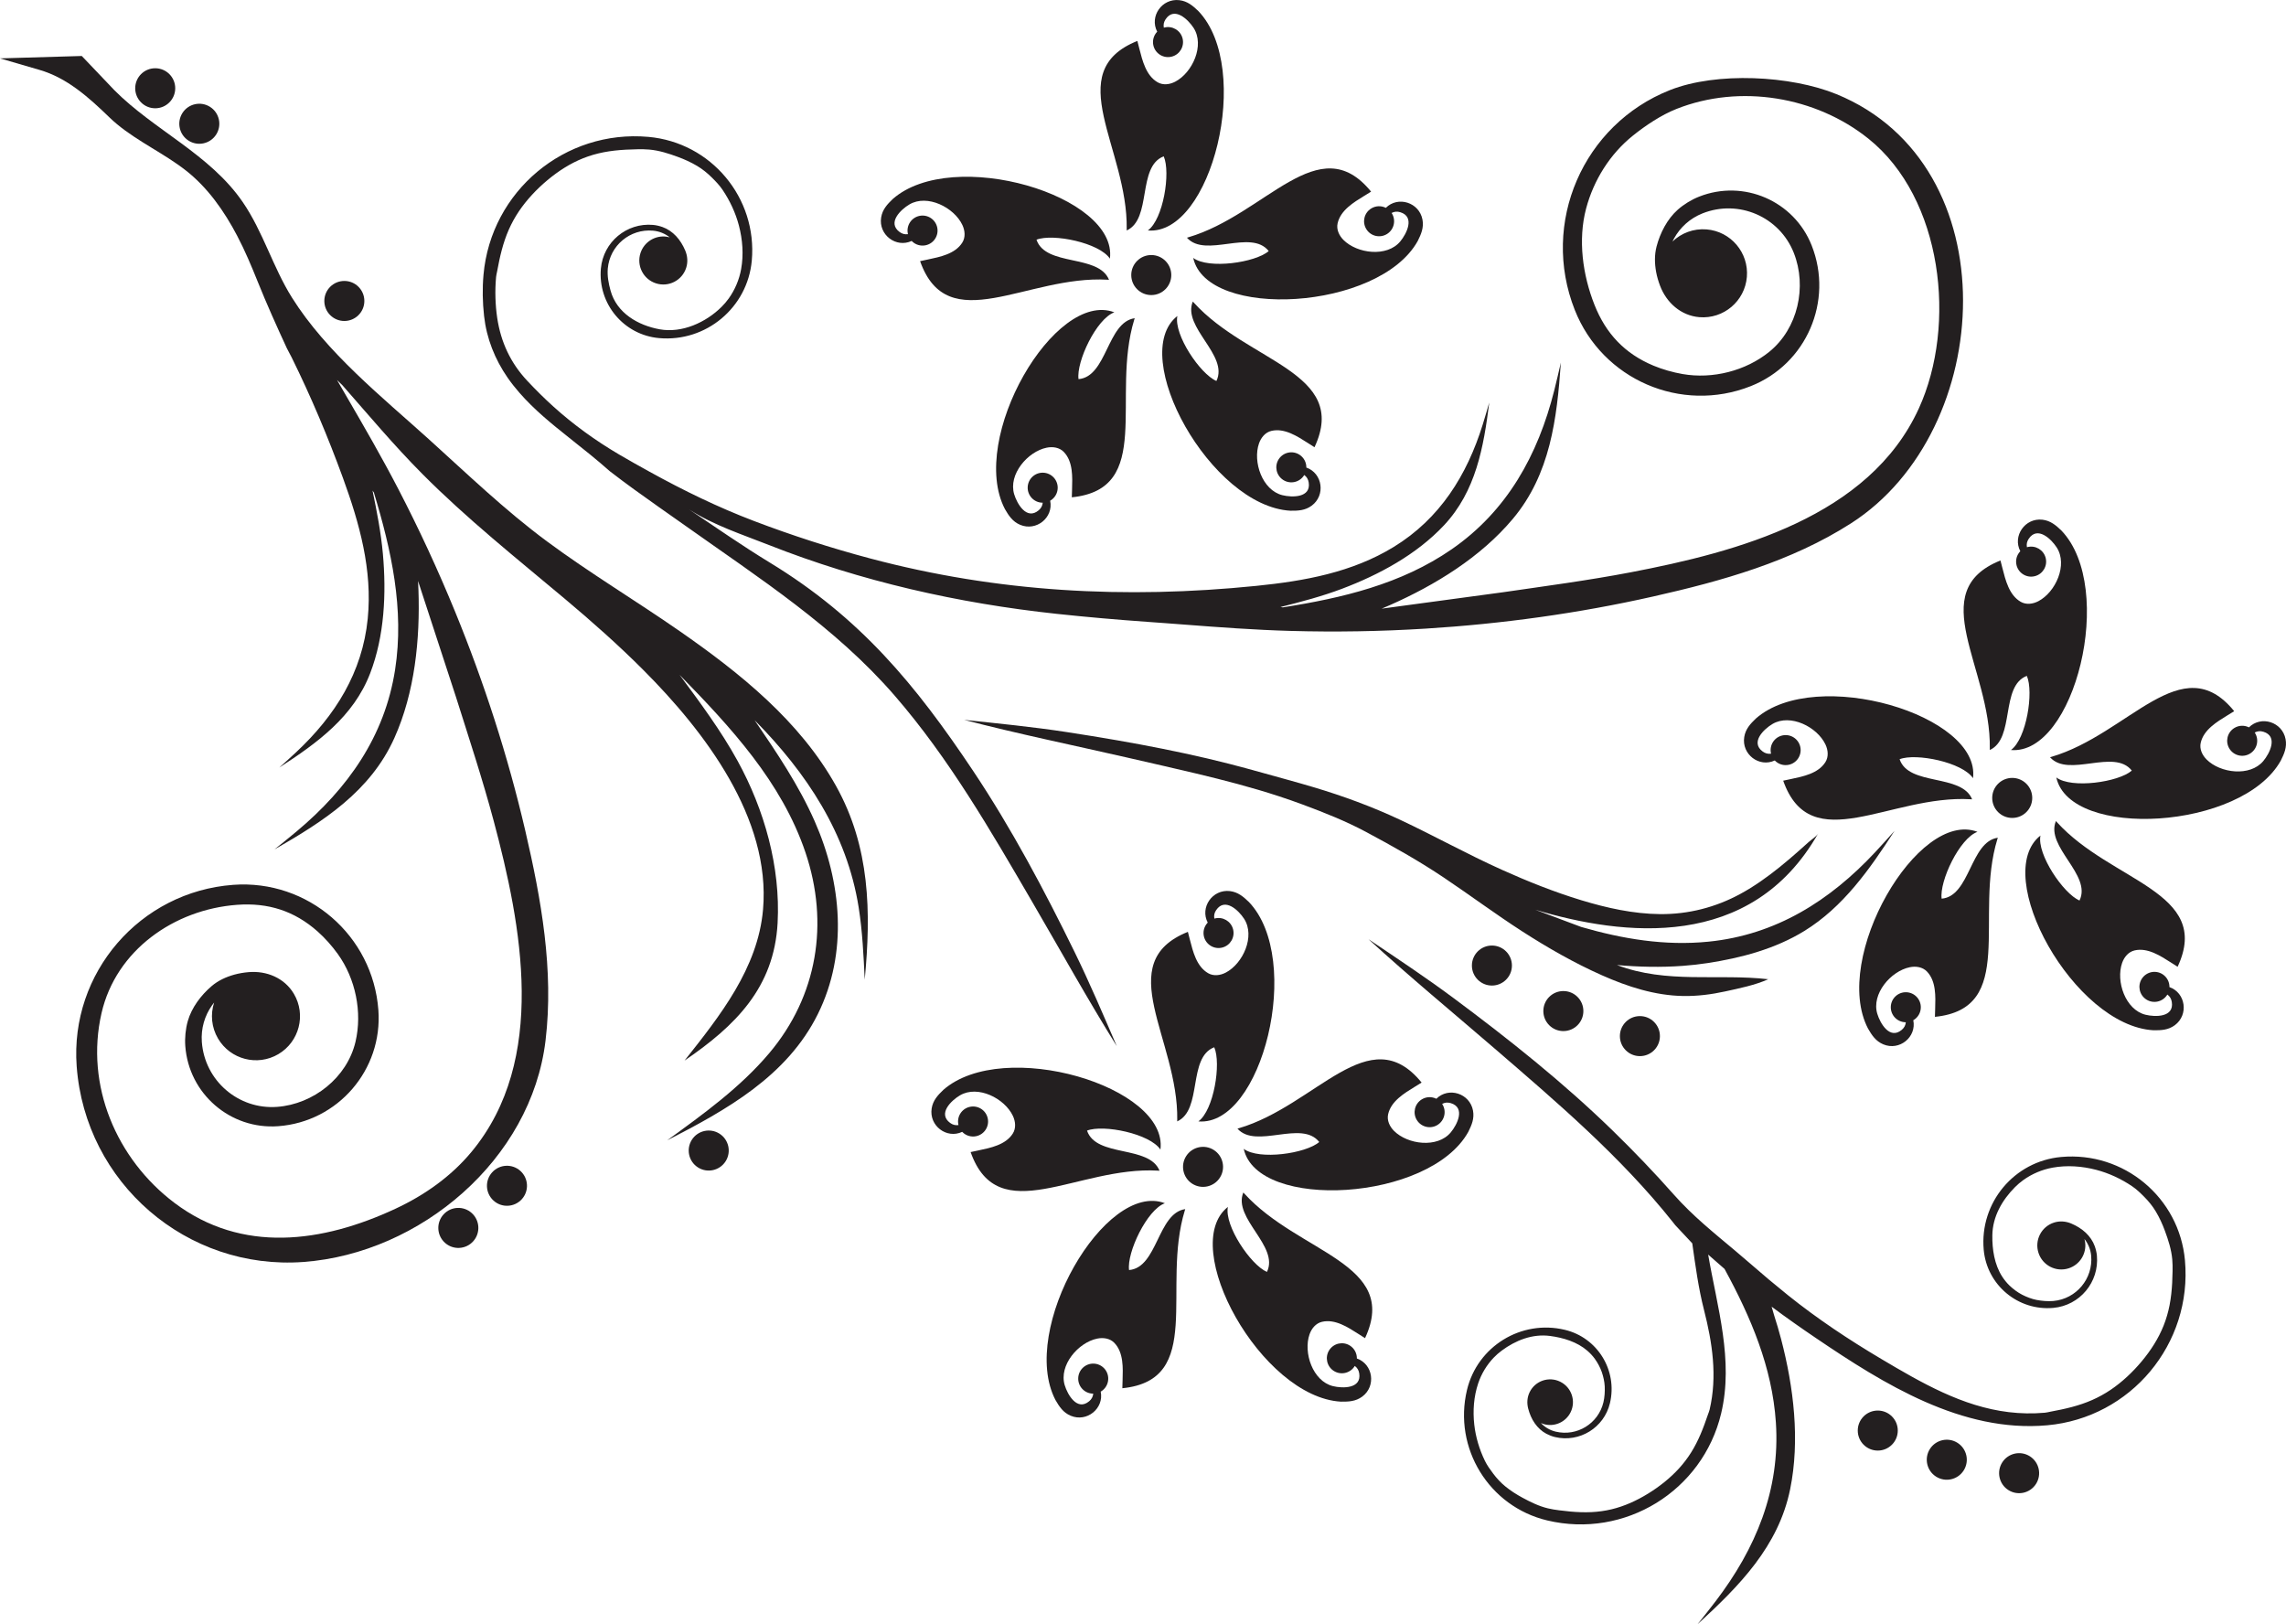
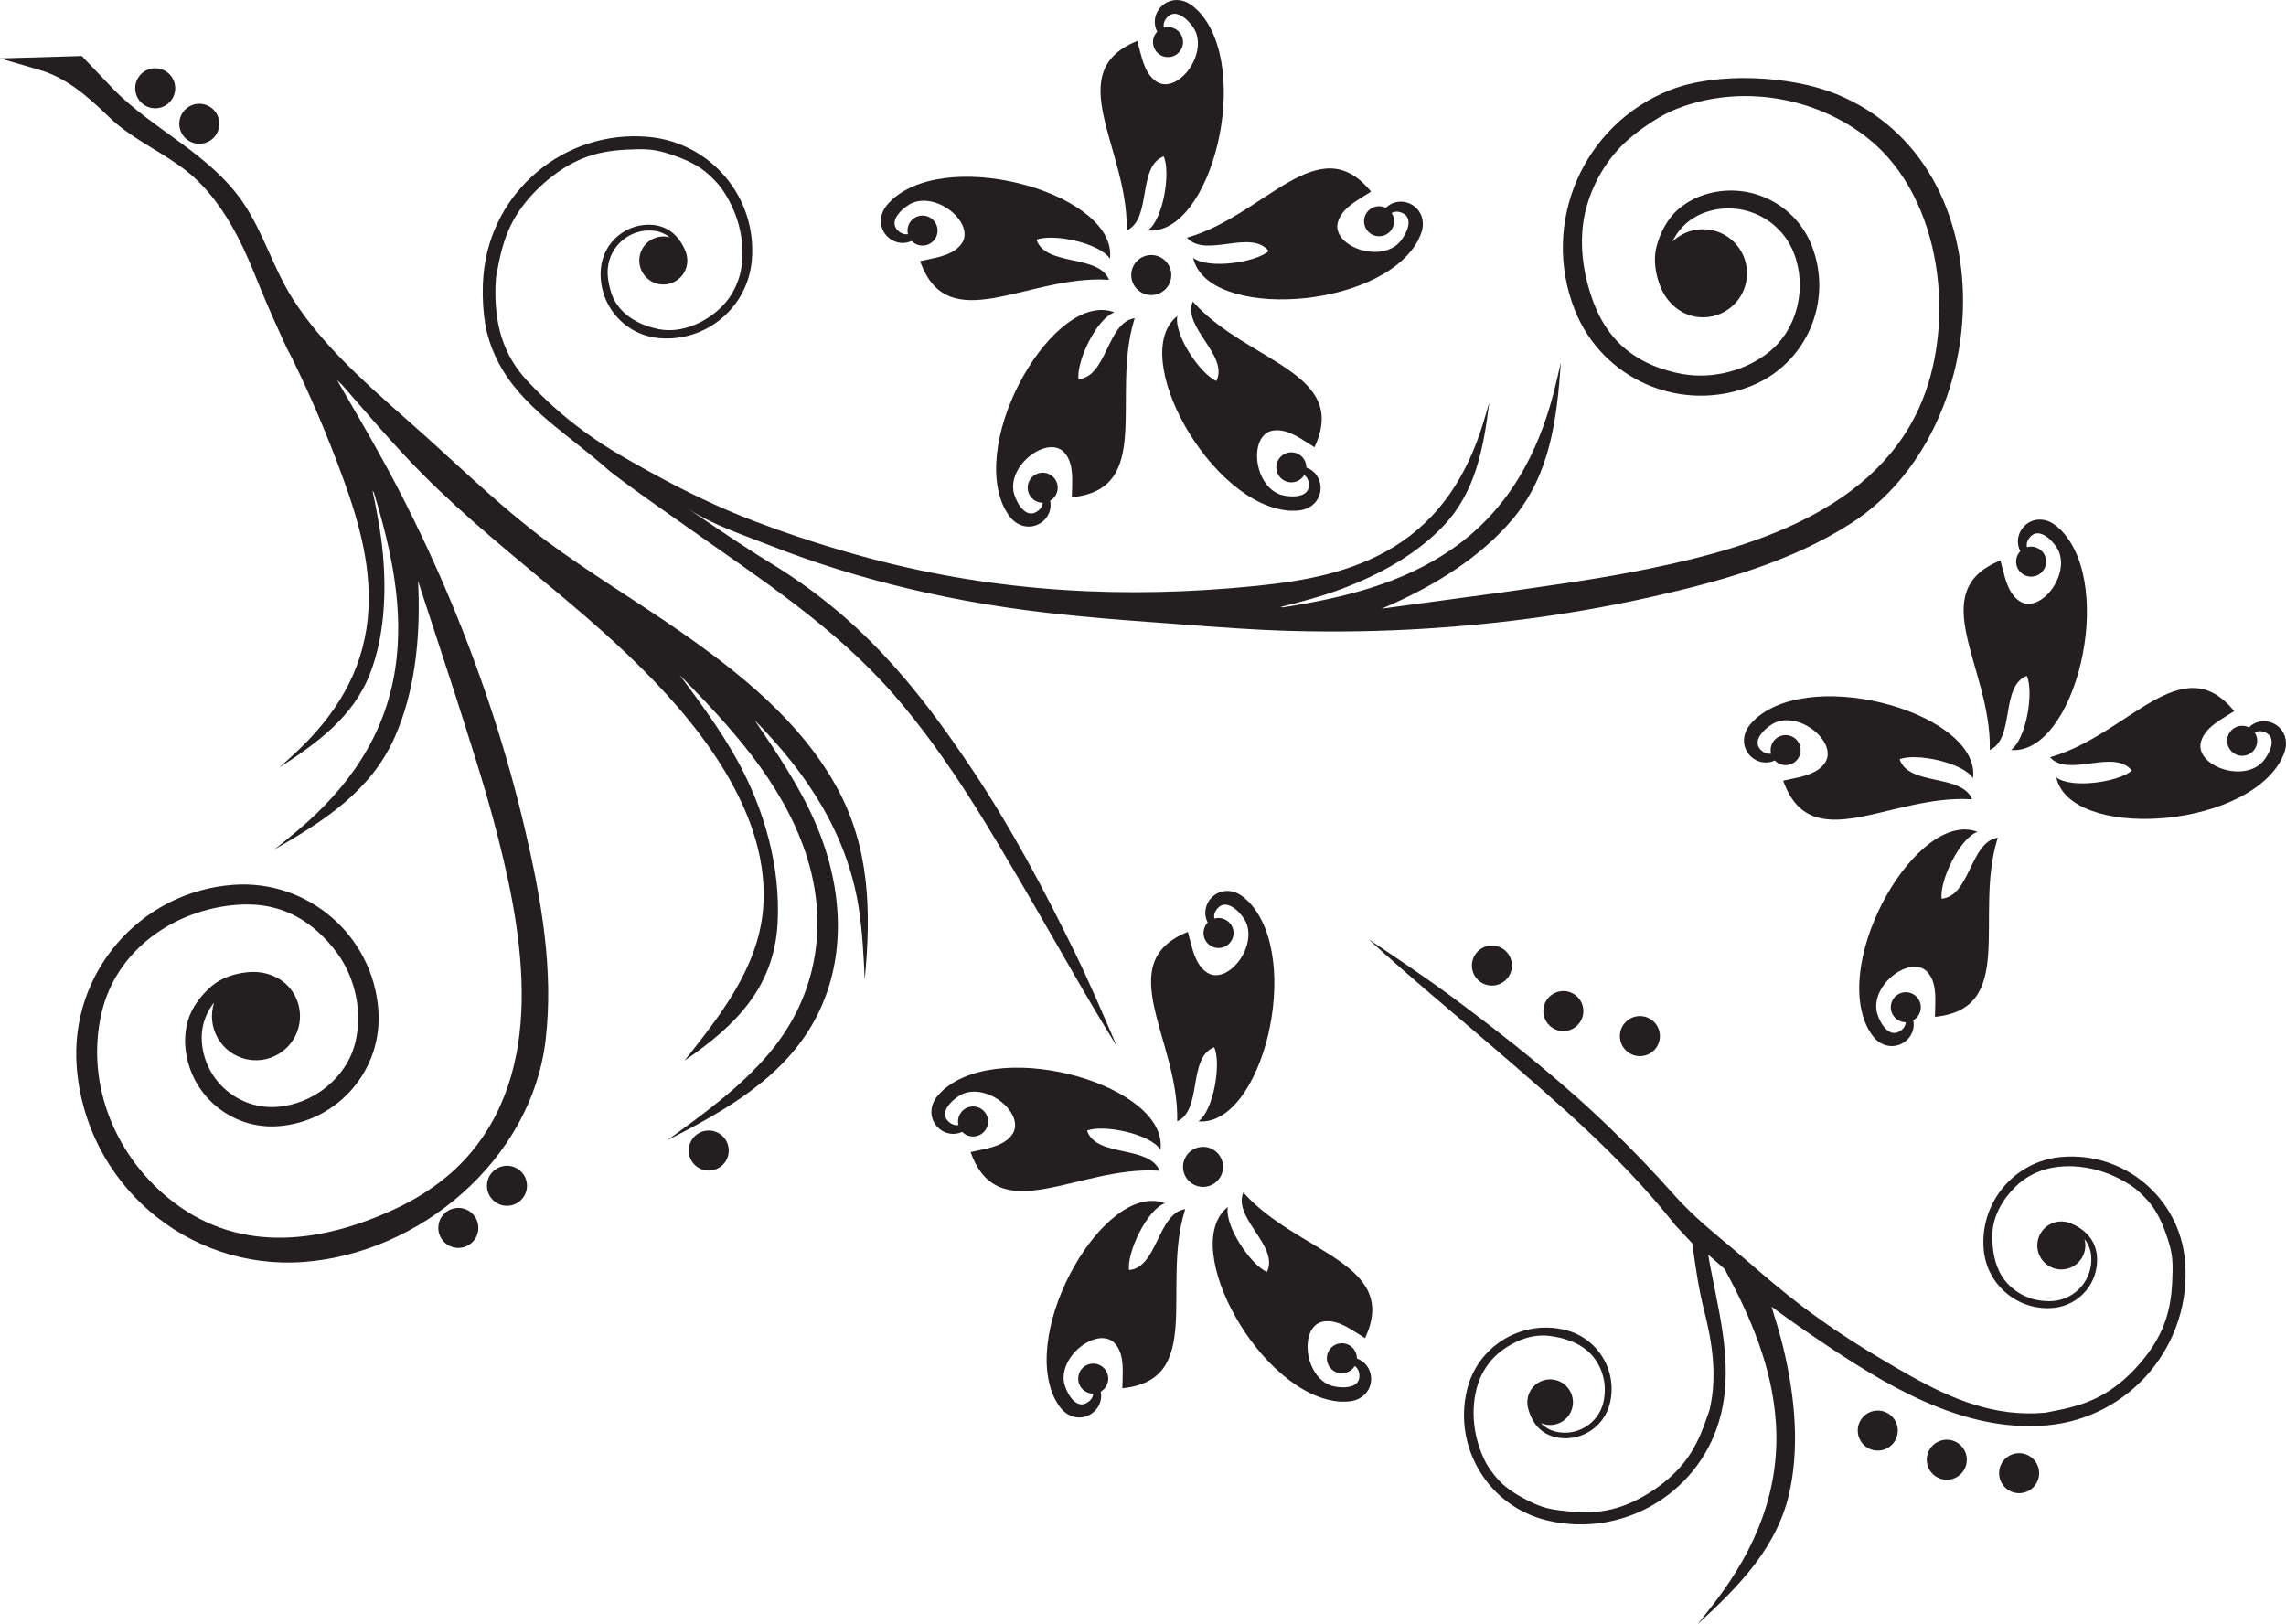
<svg xmlns="http://www.w3.org/2000/svg" version="1.1" id="Vrstva_1" x="0px" y="0px" width="971.327px" height="690.101px" viewBox="-145.654 192.691 971.327 690.101" enable-background="new -145.654 192.691 971.327 690.101" xml:space="preserve">
  <g>
    <path fill-rule="evenodd" clip-rule="evenodd" fill="#231F20" stroke="#231F20" stroke-width="0.01" d="M779.739,493.02" />
    <path fill-rule="evenodd" clip-rule="evenodd" fill="#231F20" stroke="#231F20" stroke-width="0.01" stroke-miterlimit="10" d="   M160.057,674.382c-3.961-2.522-9.221-1.36-11.745,2.602c-2.524,3.961-1.357,9.218,2.604,11.743   c3.958,2.521,9.218,1.358,11.742-2.603S164.016,676.906,160.057,674.382z" />
    <g>
      <g>
        <path fill-rule="evenodd" clip-rule="evenodd" fill="#231F20" stroke="#231F20" stroke-width="0.01" d="M383.05,699.811     c23.026,25.433,66.208,29.556,51.303,61.456c0,0-2.81-1.787-2.81-1.791c-4.455-2.838-9.902-6.443-15.468-5.156     c-2.64,0.609-4.442,2.853-5.308,5.323c-2.719,7.778,1.361,19.868,9.928,21.999c4.129,1.025,12.248,1.15,11.189-5.418     c-0.217-1.338-0.807-2.352-1.891-3.162l-0.105,0.176c-1.893,2.969-5.836,3.843-8.807,1.951c-2.973-1.894-3.846-5.838-1.951-8.807     c1.893-2.971,5.834-3.846,8.807-1.952c1.886,1.2,2.928,3.231,2.949,5.31l-0.012,0.162c6.912,2.408,8.281,11.791,2.273,16.21     c-2.783,2.045-5.77,2.175-9.051,2.134c-33.799-1.912-69.277-66.01-48.02-82.738c-1.564,7.949,9.715,24.671,16.598,27.611     c5.322-10.967-14.597-22.769-10.027-33.758L383.05,699.811z" />
        <path fill-rule="evenodd" clip-rule="evenodd" fill="#231F20" stroke="#231F20" stroke-width="0.01" d="M346.43,690.091     c-34.249-2.006-67.944,25.314-79.664-7.891c0,0,3.258-0.692,3.261-0.691c5.167-1.096,11.581-2.344,14.649-7.158     c1.458-2.287,1.167-5.147,0.057-7.516c-3.512-7.457-14.895-13.219-22.496-8.738c-3.667,2.158-9.547,7.763-4.19,11.707     c1.091,0.801,2.221,1.113,3.566,0.93l-0.048-0.202c-0.732-3.444,1.466-6.829,4.913-7.562c3.448-0.731,6.834,1.469,7.563,4.916     c0.734,3.445-1.467,6.832-4.913,7.563c-2.19,0.465-4.352-0.252-5.825-1.72l-0.106-0.124c-6.617,3.124-14.169-2.606-12.979-9.97     c0.549-3.412,2.594-5.595,4.961-7.866c25.454-22.317,95.679-1.456,92.237,25.375c-4.457-6.768-24.215-10.793-31.19-8.064     c3.891,11.553,26.368,6.012,30.814,17.054L346.43,690.091z" />
        <path fill-rule="evenodd" clip-rule="evenodd" fill="#231F20" stroke="#231F20" stroke-width="0.01" d="M354.556,668.558     c0.561-34.301-28.153-66.813,4.526-79.923l0.826,3.227c1.314,5.113,2.831,11.469,7.771,14.331     c2.344,1.358,5.193,0.955,7.511-0.258c7.306-3.82,12.581-15.436,7.782-22.846c-2.309-3.574-8.156-9.211-11.875-3.691     c-0.754,1.123-1.018,2.271-0.777,3.598l0.201-0.052c3.408-0.875,6.886,1.181,7.763,4.592c0.874,3.411-1.181,6.888-4.593,7.765     c-3.409,0.877-6.887-1.182-7.768-4.595c-0.553-2.161,0.071-4.356,1.48-5.89l0.112-0.109c-3.396-6.486,2.018-14.268,9.416-13.394     c3.43,0.41,5.7,2.356,8.069,4.628c23.375,24.487,5.49,95.527-21.463,93.225c6.572-4.74,9.764-24.648,6.742-31.5     c-11.378,4.369-4.896,26.595-15.74,31.5L354.556,668.558z" />
        <path fill-rule="evenodd" clip-rule="evenodd" fill="#231F20" stroke="#231F20" stroke-width="0.01" d="M357.772,707.019     c-10.064,32.799,8.498,72.004-26.538,75.527c0,0,0.103-3.328,0.098-3.33c0.161-5.281,0.467-11.808-3.482-15.932     c-1.876-1.953-4.726-2.352-7.292-1.831c-8.073,1.646-16.367,11.34-13.816,19.788c1.229,4.072,5.279,11.111,10.381,6.84     c1.041-0.869,1.607-1.895,1.75-3.24l-0.206-0.004c-3.522-0.105-6.288-3.044-6.184-6.566c0.106-3.521,3.045-6.291,6.565-6.186     c3.522,0.107,6.291,3.045,6.186,6.568c-0.066,2.234-1.276,4.166-3.051,5.253l-0.144,0.069     c1.466,7.174-5.893,13.152-12.764,10.252c-3.181-1.342-4.82-3.844-6.464-6.685c-15.655-30.015,21.247-93.295,46.498-83.599     c-7.63,2.729-16.221,20.973-15.223,28.388c12.146-1.038,12.087-24.192,23.868-25.891L357.772,707.019z" />
-         <path fill-rule="evenodd" clip-rule="evenodd" fill="#231F20" stroke="#231F20" stroke-width="0.01" d="M380.725,672.074     c32.924-9.648,55.445-46.719,77.669-19.406c0,0-2.838,1.749-2.841,1.751c-4.494,2.771-10.109,6.106-11.379,11.673     c-0.604,2.643,0.635,5.244,2.48,7.096c5.816,5.84,18.479,7.43,24.125,0.65c2.726-3.269,6.373-10.523-0.002-12.434     c-1.295-0.387-2.465-0.301-3.669,0.326l0.113,0.172c1.85,2.997,0.92,6.926-2.081,8.775c-2.997,1.852-6.927,0.918-8.774-2.079     c-1.853-2.999-0.921-6.927,2.078-8.776c1.901-1.174,4.183-1.23,6.063-0.343l0.141,0.081c5.18-5.174,14.221-2.316,15.58,5.015     c0.63,3.395-0.555,6.14-2.021,9.077c-16.445,29.588-89.593,33.6-95.392,7.18c6.477,4.871,26.432,2.004,32.08-2.912     c-7.553-9.57-26.852,3.221-34.754-5.68L380.725,672.074z" />
      </g>
      <path fill-rule="evenodd" clip-rule="evenodd" fill="#231F20" stroke="#231F20" stroke-width="0.01" d="M370.09,681.314    c-3.959-2.523-9.215-1.357-11.738,2.602c-2.525,3.961-1.359,9.219,2.599,11.742c3.962,2.523,9.218,1.357,11.741-2.603    C375.217,689.095,374.051,683.839,370.09,681.314z" />
    </g>
    <circle fill-rule="evenodd" clip-rule="evenodd" fill="#231F20" stroke="#231F20" stroke-width="0.01" stroke-miterlimit="10" cx="488.263" cy="602.947" r="8.502" />
    <path fill-rule="evenodd" clip-rule="evenodd" fill="#231F20" stroke="#231F20" stroke-width="0.01" stroke-miterlimit="10" d="   M716.844,811.464c-3.961-2.525-9.219-1.359-11.742,2.602c-2.523,3.962-1.359,9.219,2.602,11.744   c3.962,2.521,9.219,1.358,11.742-2.602C721.969,819.246,720.805,813.99,716.844,811.464z" />
    <g>
      <g>
        <path fill-rule="evenodd" clip-rule="evenodd" fill="#231F20" stroke="#231F20" stroke-width="0.01" d="M361.584,321.26     c23.023,25.434,66.204,29.557,51.3,61.458c0,0-2.812-1.789-2.812-1.792c-4.455-2.838-9.904-6.441-15.465-5.158     c-2.643,0.609-4.443,2.854-5.307,5.324c-2.722,7.779,1.361,19.868,9.924,22c4.129,1.028,12.248,1.15,11.192-5.418     c-0.215-1.336-0.805-2.351-1.89-3.163l-0.109,0.177c-1.893,2.969-5.834,3.843-8.806,1.951c-2.97-1.893-3.845-5.836-1.95-8.808     c1.893-2.97,5.836-3.845,8.807-1.952c1.885,1.2,2.927,3.231,2.949,5.311l-0.012,0.16c6.91,2.411,8.28,11.792,2.273,16.21     c-2.783,2.047-5.77,2.175-9.051,2.135c-33.797-1.913-69.277-66.009-48.019-82.738c-1.563,7.951,9.713,24.67,16.596,27.609     c5.323-10.967-14.597-22.767-10.024-33.758L361.584,321.26z" />
        <path fill-rule="evenodd" clip-rule="evenodd" fill="#231F20" stroke="#231F20" stroke-width="0.01" d="M324.963,311.542     c-34.25-2.004-67.945,25.313-79.667-7.889c0,0,3.261-0.692,3.261-0.695c5.169-1.095,11.581-2.342,14.649-7.155     c1.457-2.288,1.169-5.149,0.057-7.517c-3.512-7.458-14.895-13.219-22.496-8.738c-3.668,2.159-9.545,7.762-4.189,11.707     c1.09,0.804,2.219,1.113,3.564,0.93l-0.046-0.2c-0.733-3.444,1.466-6.832,4.913-7.563c3.447-0.732,6.833,1.47,7.563,4.917     c0.732,3.445-1.469,6.83-4.912,7.561c-2.191,0.465-4.356-0.251-5.829-1.718l-0.103-0.125c-6.619,3.124-14.17-2.608-12.98-9.968     c0.548-3.412,2.592-5.596,4.959-7.866c25.454-22.32,95.68-1.457,92.239,25.374c-4.458-6.769-24.216-10.795-31.191-8.065     c3.889,11.553,26.367,6.011,30.814,17.053L324.963,311.542z" />
        <path fill-rule="evenodd" clip-rule="evenodd" fill="#231F20" stroke="#231F20" stroke-width="0.01" d="M333.086,290.01     c0.563-34.303-28.152-66.815,4.527-79.927l0.829,3.23c1.313,5.112,2.829,11.467,7.768,14.331c2.346,1.357,5.196,0.953,7.514-0.26     c7.304-3.819,12.581-15.436,7.783-22.845c-2.311-3.573-8.16-9.213-11.877-3.69c-0.754,1.123-1.016,2.269-0.776,3.599l0.2-0.053     c3.412-0.875,6.884,1.18,7.763,4.59c0.873,3.414-1.179,6.889-4.592,7.763c-3.411,0.878-6.889-1.179-7.767-4.593     c-0.554-2.162,0.068-4.356,1.479-5.889l0.112-0.109c-3.398-6.486,2.016-14.268,9.415-13.393c3.429,0.411,5.702,2.355,8.069,4.625     c23.373,24.489,5.488,95.531-21.463,93.224c6.572-4.736,9.764-24.646,6.742-31.498c-11.379,4.372-4.896,26.597-15.74,31.503     L333.086,290.01z" />
        <path fill-rule="evenodd" clip-rule="evenodd" fill="#231F20" stroke="#231F20" stroke-width="0.01" d="M336.303,328.47     c-10.065,32.8,8.496,72.002-26.538,75.525c0,0,0.102-3.328,0.1-3.329c0.158-5.28,0.465-11.808-3.485-15.929     c-1.875-1.956-4.726-2.354-7.291-1.833c-8.075,1.644-16.37,11.339-13.816,19.786c1.23,4.075,5.279,11.112,10.381,6.843     c1.039-0.871,1.607-1.898,1.75-3.244l-0.206-0.002c-3.522-0.105-6.29-3.046-6.184-6.565c0.106-3.523,3.044-6.292,6.564-6.185     c3.524,0.106,6.293,3.044,6.188,6.567c-0.068,2.234-1.28,4.167-3.053,5.252l-0.144,0.07c1.466,7.171-5.894,13.152-12.762,10.249     c-3.183-1.341-4.821-3.842-6.467-6.683c-15.656-30.014,21.248-93.295,46.5-83.6c-7.631,2.73-16.222,20.973-15.222,28.387     c12.144-1.037,12.085-24.19,23.867-25.891L336.303,328.47z" />
        <path fill-rule="evenodd" clip-rule="evenodd" fill="#231F20" stroke="#231F20" stroke-width="0.01" d="M359.256,293.523     c32.926-9.646,55.447-46.719,77.669-19.407l-2.839,1.75c-4.496,2.772-10.109,6.108-11.38,11.675     c-0.604,2.644,0.635,5.243,2.479,7.096c5.816,5.839,18.479,7.428,24.126,0.65c2.726-3.271,6.372-10.524-0.003-12.434     c-1.295-0.388-2.465-0.3-3.668,0.325l0.112,0.171c1.851,2.999,0.918,6.928-2.081,8.778c-2.997,1.849-6.928,0.918-8.774-2.082     c-1.851-2.998-0.923-6.925,2.077-8.774c1.903-1.175,4.184-1.231,6.067-0.344l0.136,0.082c5.182-5.173,14.225-2.316,15.584,5.014     c0.631,3.396-0.56,6.14-2.022,9.078c-16.445,29.588-89.596,33.602-95.394,7.18c6.479,4.869,26.436,2.003,32.08-2.913     c-7.551-9.569-26.848,3.22-34.752-5.679L359.256,293.523z" />
      </g>
      <circle fill-rule="evenodd" clip-rule="evenodd" fill="#231F20" stroke="#231F20" stroke-width="0.01" stroke-miterlimit="10" cx="343.524" cy="309.559" r="8.504" />
    </g>
    <circle fill-rule="evenodd" clip-rule="evenodd" fill="#231F20" stroke="#231F20" stroke-width="0.01" stroke-miterlimit="10" cx="652.215" cy="800.531" r="8.504" />
    <path fill-rule="evenodd" clip-rule="evenodd" fill="#231F20" stroke="#231F20" stroke-width="0.01" stroke-miterlimit="10" d="   M75.46,690.21c-3.485-3.145-8.863-2.871-12.011,0.613c-3.148,3.486-2.873,8.864,0.612,12.011c3.485,3.147,8.862,2.872,12.01-0.612   C79.219,698.736,78.947,693.359,75.46,690.21z" />
    <path fill-rule="evenodd" clip-rule="evenodd" fill="#231F20" stroke="#231F20" stroke-width="0.01" stroke-miterlimit="10" d="   M54.793,708.112c-3.485-3.146-8.864-2.872-12.012,0.614c-3.147,3.486-2.873,8.863,0.612,12.01c3.487,3.15,8.863,2.875,12.01-0.611   C58.553,716.638,58.281,711.26,54.793,708.112z" />
    <circle fill-rule="evenodd" clip-rule="evenodd" fill="#231F20" stroke="#231F20" stroke-width="0.01" stroke-miterlimit="10" cx="518.621" cy="622.289" r="8.504" />
    <path fill-rule="evenodd" clip-rule="evenodd" fill="#231F20" stroke="#231F20" stroke-width="0.01" stroke-miterlimit="10" d="   M686.112,805.751c-3.959-2.523-9.217-1.359-11.741,2.603c-2.525,3.96-1.359,9.218,2.603,11.741   c3.961,2.523,9.217,1.357,11.74-2.603C691.237,813.535,690.074,808.277,686.112,805.751z" />
    <circle fill-rule="evenodd" clip-rule="evenodd" fill="#231F20" stroke="#231F20" stroke-width="0.01" stroke-miterlimit="10" cx="551.145" cy="632.93" r="8.505" />
    <g>
      <g>
-         <path fill-rule="evenodd" clip-rule="evenodd" fill="#231F20" stroke="#231F20" stroke-width="0.01" d="M728.319,542.009     c23.023,25.434,66.205,29.557,51.301,61.459l-2.813-1.791c-4.453-2.838-9.902-6.441-15.463-5.16     c-2.643,0.611-4.445,2.853-5.309,5.324c-2.721,7.779,1.362,19.864,9.926,22c4.127,1.029,12.248,1.15,11.189-5.418     c-0.215-1.339-0.805-2.354-1.891-3.162l-0.107,0.176c-1.89,2.967-5.834,3.843-8.805,1.949s-3.844-5.833-1.953-8.803     c1.895-2.972,5.838-3.848,8.809-1.956c1.885,1.202,2.926,3.233,2.949,5.312l-0.013,0.16c6.912,2.412,8.282,11.793,2.274,16.212     c-2.782,2.045-5.77,2.175-9.051,2.134c-33.799-1.912-69.276-66.008-48.018-82.737c-1.563,7.948,9.711,24.67,16.596,27.608     c5.322-10.967-14.598-22.766-10.026-33.758L728.319,542.009z" />
        <path fill-rule="evenodd" clip-rule="evenodd" fill="#231F20" stroke="#231F20" stroke-width="0.01" d="M691.698,532.292     c-34.253-2.005-67.944,25.312-79.669-7.892c0,0,3.264-0.692,3.264-0.693c5.166-1.095,11.578-2.343,14.648-7.157     c1.455-2.288,1.17-5.149,0.057-7.517c-3.512-7.458-14.895-13.218-22.498-8.739c-3.666,2.161-9.545,7.762-4.188,11.708     c1.091,0.802,2.22,1.112,3.565,0.93l-0.047-0.2c-0.733-3.446,1.465-6.832,4.912-7.563c3.446-0.731,6.833,1.47,7.563,4.917     c0.732,3.444-1.467,6.83-4.912,7.561c-2.191,0.464-4.356-0.25-5.827-1.718l-0.104-0.123c-6.62,3.122-14.171-2.61-12.981-9.97     c0.548-3.412,2.592-5.597,4.961-7.866c25.453-22.319,95.68-1.459,92.238,25.374c-4.458-6.768-24.217-10.792-31.191-8.065     c3.889,11.555,26.367,6.012,30.816,17.053L691.698,532.292z" />
        <path fill-rule="evenodd" clip-rule="evenodd" fill="#231F20" stroke="#231F20" stroke-width="0.01" d="M699.823,510.76     c0.561-34.303-28.154-66.815,4.525-79.928l0.828,3.23c1.312,5.115,2.828,11.468,7.77,14.332c2.346,1.356,5.193,0.953,7.512-0.26     c7.305-3.818,12.582-15.436,7.782-22.845c-2.31-3.571-8.158-9.212-11.874-3.691c-0.757,1.125-1.018,2.27-0.777,3.601l0.2-0.053     c3.411-0.875,6.884,1.18,7.763,4.591c0.873,3.411-1.18,6.888-4.592,7.761c-3.41,0.881-6.889-1.179-7.767-4.593     c-0.555-2.161,0.065-4.355,1.478-5.889l0.113-0.107c-3.396-6.487,2.018-14.27,9.416-13.395c3.43,0.412,5.701,2.354,8.068,4.624     c23.375,24.491,5.488,95.532-21.463,93.226c6.571-4.739,9.764-24.647,6.744-31.499c-11.381,4.37-4.896,26.596-15.743,31.502     L699.823,510.76z" />
        <path fill-rule="evenodd" clip-rule="evenodd" fill="#231F20" stroke="#231F20" stroke-width="0.01" d="M703.037,549.219     c-10.063,32.798,8.497,72.001-26.537,75.525c0,0,0.101-3.329,0.1-3.329c0.16-5.28,0.465-11.808-3.485-15.928     c-1.876-1.957-4.727-2.355-7.29-1.832c-8.076,1.643-16.369,11.337-13.816,19.785c1.229,4.072,5.279,11.111,10.38,6.842     c1.041-0.871,1.608-1.896,1.751-3.243l-0.207-0.001c-3.521-0.107-6.289-3.048-6.183-6.566c0.106-3.521,3.044-6.291,6.565-6.187     c3.521,0.108,6.292,3.046,6.184,6.569c-0.065,2.23-1.275,4.166-3.049,5.25l-0.145,0.072c1.465,7.17-5.893,13.15-12.763,10.248     c-3.183-1.342-4.821-3.842-6.467-6.682c-15.655-30.014,21.247-93.296,46.499-83.602c-7.631,2.73-16.222,20.972-15.221,28.391     c12.141-1.039,12.084-24.192,23.867-25.893L703.037,549.219z" />
        <path fill-rule="evenodd" clip-rule="evenodd" fill="#231F20" stroke="#231F20" stroke-width="0.01" d="M725.99,514.272     c32.924-9.647,55.447-46.719,77.67-19.407c0,0-2.838,1.75-2.838,1.751c-4.496,2.772-10.111,6.108-11.383,11.674     c-0.601,2.644,0.635,5.242,2.48,7.094c5.816,5.839,18.477,7.429,24.126,0.651c2.724-3.269,6.374-10.523-0.002-12.434     c-1.296-0.387-2.466-0.298-3.669,0.325l0.113,0.171c1.85,3,0.92,6.928-2.082,8.777c-2.996,1.85-6.925,0.919-8.773-2.078     c-1.854-2.999-0.924-6.927,2.078-8.778c1.9-1.175,4.182-1.23,6.066-0.344l0.136,0.084c5.179-5.173,14.222-2.318,15.581,5.014     c0.631,3.395-0.555,6.14-2.02,9.075c-16.445,29.591-89.596,33.604-95.393,7.181c6.479,4.87,26.434,2.006,32.079-2.912     c-7.554-9.57-26.849,3.221-34.755-5.679L725.99,514.272z" />
      </g>
-       <circle fill-rule="evenodd" clip-rule="evenodd" fill="#231F20" stroke="#231F20" stroke-width="0.01" stroke-miterlimit="10" cx="709.346" cy="531.725" r="8.504" />
    </g>
    <path fill-rule="evenodd" clip-rule="evenodd" fill="#231F20" stroke="#231F20" stroke-width="0.01" stroke-miterlimit="10" d="   M-56.394,238.105c-3.963-2.524-9.219-1.36-11.745,2.603c-2.522,3.959-1.358,9.215,2.604,11.739   c3.959,2.526,9.215,1.36,11.738-2.601C-51.27,245.886-52.435,240.629-56.394,238.105z" />
-     <circle fill-rule="evenodd" clip-rule="evenodd" fill="#231F20" stroke="#231F20" stroke-width="0.01" stroke-miterlimit="10" cx="0.658" cy="320.569" r="8.504" />
    <circle fill-rule="evenodd" clip-rule="evenodd" fill="#231F20" stroke="#231F20" stroke-width="0.01" stroke-miterlimit="10" cx="-79.702" cy="230.192" r="8.503" />
    <path fill-rule="evenodd" clip-rule="evenodd" fill="#231F20" stroke="#231F20" stroke-width="0.01" d="M573.393,720.978   c1.355,9.578,2.6,18.949,4.998,28.34c3.543,13.872,5.701,28.152,2.379,42.308c-0.163,0.696-0.465,1.383-0.699,2.059   c-0.963,2.824-1.967,5.638-3.146,8.386c-1.143,2.664-2.446,5.262-3.983,7.716c-1.506,2.405-3.227,4.677-5.137,6.775   c-1.912,2.105-4.002,4.042-6.211,5.831c-2.22,1.794-4.563,3.442-6.996,4.937c-2.416,1.487-4.927,2.821-7.525,3.959   c-2.584,1.126-5.259,2.049-7.996,2.703c-2.795,0.668-5.65,1.056-8.523,1.194c-3.02,0.144-6.045,0.014-9.053-0.256   c-1.56-0.145-3.121-0.324-4.676-0.52c-1.589-0.201-3.17-0.443-4.727-0.818c-3.872-0.924-7.405-2.668-10.885-4.551   c-2.543-1.377-4.991-2.943-7.235-4.77c-1.956-1.596-3.683-3.461-5.193-5.479c-1.3-1.734-2.579-3.492-3.524-5.451   c-2.317-4.793-3.902-10.027-4.491-15.322c-0.651-5.865-0.226-11.914,1.657-17.529c1.369-4.09,3.674-7.895,6.666-11.002   c1.014-1.054,2.131-2.028,3.307-2.901c5.938-4.41,13.077-7.229,20.547-6.255c5.629,0.734,11.563,2.526,15.922,6.326   c1.143,0.996,2.239,2.167,3.125,3.4c1.208,1.682,2.303,3.688,2.972,5.652c0.642,1.881,1.142,4.037,1.234,6.029   c0.103,2.199-0.044,4.642-0.556,6.791c-2.155,9.039-11.232,14.618-20.271,12.461c-2.496-0.598-4.645-1.898-6.277-3.643l1.168,0.428   c4.443,1.315,9.322-0.723,11.438-5.021c2.365-4.804,0.388-10.612-4.418-12.978c-4.803-2.366-10.615-0.389-12.977,4.416   c-1.081,2.192-1.244,4.654-0.631,7.001c0.582,2.216,1.49,4.39,2.81,6.271c1.267,1.813,2.936,3.382,4.896,4.415   c1.13,0.595,2.407,1.105,3.648,1.404c10.426,2.486,20.896-3.949,23.383-14.377c3.317-13.904-5.26-27.863-19.168-31.183   c-18.537-4.424-37.15,7.021-41.573,25.557c-5.897,24.72,9.356,49.536,34.075,55.433c32.959,7.863,66.049-12.475,73.913-45.434   c5.411-22.684-1.687-45.217-5.511-67.517c2.287,2.045,4.597,4.063,6.93,6.06l0.152,0.26c11.045,20.303,20.117,41.524,21.688,64.961   c1.926,28.662-8.545,53.695-25.709,76.158c-2.473,3.229-5.002,6.404-7.537,9.584c17.66-16.164,34.363-33.035,39.313-57.336   c4.242-20.837,1.498-43.327-3.827-63.711c-0.901-3.448-1.912-6.857-3.001-10.242l-0.631-2.196l-0.414-1.401   c6.203,4.637,12.563,9.088,18.969,13.426c28.666,19.42,61.964,40.221,98.139,36.965c35.522-3.203,61.719-34.598,58.514-70.117   c-2.402-26.644-25.946-46.289-52.588-43.887c-19.979,1.803-34.715,19.46-32.914,39.441c1.354,14.988,14.596,26.035,29.582,24.684   c11.24-1.012,19.527-10.943,18.515-22.18c-0.12-1.342-0.461-2.748-0.908-4.016c-0.78-2.197-2.162-4.174-3.859-5.768   c-1.762-1.658-3.887-2.934-6.11-3.875c-2.35-0.994-4.94-1.197-7.385-0.402c-5.362,1.732-8.303,7.488-6.564,12.85   c1.734,5.363,7.486,8.303,12.85,6.564c4.797-1.553,7.657-6.326,6.959-11.154l-0.268-1.28c1.57,1.966,2.6,4.399,2.845,7.09   c0.88,9.742-6.304,18.354-16.048,19.231c-2.316,0.207-4.885-0.009-7.16-0.449c-2.061-0.398-4.229-1.246-6.093-2.197   c-1.943-0.994-3.87-2.439-5.437-3.951c-1.152-1.109-2.207-2.432-3.072-3.77c-3.297-5.117-4.267-11.568-4.18-17.543   c0.115-7.93,4.134-14.939,9.625-20.457c1.088-1.094,2.272-2.109,3.523-3.008c3.691-2.646,8.002-4.471,12.471-5.279   c6.131-1.109,12.498-0.639,18.509,0.928c5.429,1.415,10.641,3.857,15.283,6.998c1.894,1.279,3.534,2.879,5.144,4.496   c1.873,1.879,3.557,3.959,4.921,6.239c1.563,2.613,2.825,5.399,3.874,8.257c1.436,3.912,2.717,7.855,3.095,12.027   c0.155,1.68,0.165,3.361,0.137,5.046c-0.032,1.651-0.08,3.305-0.167,4.95c-0.174,3.176-0.496,6.348-1.102,9.47   c-0.58,2.972-1.416,5.887-2.536,8.698c-1.096,2.754-2.462,5.401-4.026,7.921c-1.575,2.534-3.346,4.95-5.262,7.239   c-1.925,2.31-3.996,4.5-6.201,6.542c-2.197,2.03-4.531,3.914-7.015,5.589c-2.474,1.67-5.101,3.119-7.834,4.324   c-2.79,1.229-5.692,2.197-8.64,2.982c-3.041,0.811-6.125,1.432-9.212,2.008c-0.739,0.141-1.501,0.352-2.251,0.416   c-21.178,1.891-39.158-5.664-56.748-15.436c-4.275-2.375-8.523-4.88-12.792-7.412c-13.77-8.17-27.145-17.055-39.638-27.081   c-5.455-4.382-10.818-8.878-16.081-13.487c-8.675-7.596-17.86-14.619-26.122-22.68c-2.189-2.135-4.311-4.341-6.338-6.633   c-8.291-9.377-16.938-18.377-25.902-27.111c-20.965-20.425-44.263-38.971-67.748-56.418c-11.725-8.708-23.902-16.783-36.025-24.926   c17.342,15.873,35.529,30.877,53.331,46.228c26.722,23.041,53.802,46.123,75.872,73.829c0.383,0.48,0.762,0.961,1.139,1.441   L573.393,720.978z" />
    <path fill-rule="evenodd" clip-rule="evenodd" fill="#231F20" stroke="#231F20" stroke-width="0.01" d="M96.1,378.624   c5.868,4.658,11.752,9.304,17.356,14.281c6.745,5.229,13.689,10.192,20.662,15.108c3.906,2.754,7.823,5.492,11.721,8.257   c31.132,22.076,63.422,42.881,88.622,71.952c23.205,26.764,40.946,57.606,58.715,88.092c11.836,20.307,23.263,40.933,35.697,60.883   c-5.79-13.407-11.501-26.857-17.92-39.977c-12.859-26.278-26.833-52.574-43.082-76.919c-24.578-36.829-48.057-65.199-86.418-88.567   c-11.688-7.119-22.924-14.945-34.285-22.568c10.47,6.722,22.398,10.561,33.894,15.096c39.174,15.458,80.515,24.775,122.339,29.256   c12.8,1.371,25.625,2.478,38.467,3.393c2.563,0.181,5.132,0.37,7.695,0.559c2.56,0.19,5.111,0.385,7.668,0.579   c15.118,1.167,30.254,2.287,45.412,2.711c19.121,0.535,38.26,0.22,57.348-0.963c32.553-2.018,64.989-6.486,96.813-13.662   c29.155-6.574,58.609-14.795,84.022-31.069c61.628-39.466,67.407-152.282-6.14-182.361c-19.412-7.938-50.947-9.583-70.759-1.74   c-36.973,14.636-55.081,56.474-40.442,93.446c11.707,29.578,45.18,44.064,74.756,32.355c23.663-9.367,35.25-36.144,25.885-59.806   c-7.494-18.93-28.916-28.201-47.844-20.707c-3.213,1.27-6.504,3.272-9.078,5.566c-4.452,3.966-7.465,9.853-8.967,15.569   c-0.938,3.565-0.854,7.27-0.193,10.874c0.364,1.981,0.965,3.999,1.68,5.879c2.715,7.138,8.84,12.662,16.682,13.313   c10.297,0.854,19.338-6.801,20.191-17.099c0.854-10.297-6.803-19.337-17.099-20.19c-5.575-0.462-10.78,1.569-14.519,5.164   l0.676-1.322c2.586-4.688,6.755-8.54,12.121-10.665c15.332-6.07,32.685,1.439,38.755,16.772   c5.696,14.389,1.757,32.173-10.386,42.029c-10.045,8.153-24.119,11.701-36.863,9.475c-4.148-0.725-8.492-1.944-12.381-3.569   c-12.161-5.081-20.197-13.573-25.055-25.844c-5.023-12.692-7.083-27.633-3.554-40.918c3.201-12.045,10.138-23.148,19.884-30.97   c5.401-4.336,12.064-8.788,18.531-11.348c26.972-10.678,59.178-5.278,81.531,12.634c31.569,25.299,37.635,79.153,21.432,114.628   c-21.073,46.141-77.272,60.994-122.521,69.644c-17.983,3.438-36.155,5.834-54.268,8.471l-51.462,6.959   c1.156-0.481,2.308-0.973,3.454-1.479c19.274-8.512,38.589-20.355,52.261-36.642c15.949-18.993,18.764-42.565,20.432-66.446   c-0.91,3.96-1.824,7.917-2.816,11.861c-6.906,27.412-19.988,51.184-43.629,67.512c-21.404,14.785-46.407,20.677-71.715,24.652   l-0.967-0.153c8.808-2.217,17.593-4.526,26.098-7.736c15.771-5.954,31.718-14.564,43.357-26.971   c13.572-14.472,16.861-33.176,19.243-52.18c-0.903,3.122-1.808,6.244-2.772,9.349c-6.721,21.595-18.217,40.007-37.82,52.011   c-17.748,10.871-37.977,14.476-58.364,16.541c-55.632,5.633-109.944,2.75-164.097-11.652c-16.71-4.445-33.189-9.758-49.347-15.906   c-15.28-5.813-30.005-12.994-44.306-20.892c-4.432-2.449-8.832-4.896-13.129-7.43c-9.934-5.861-19.311-12.621-27.871-20.358   c-3.842-3.473-7.517-7.127-11.057-10.906c-7.097-7.573-11.212-16.434-12.758-26.688c-0.422-2.803-0.653-5.647-0.745-8.48   c-0.097-2.973-0.002-5.944,0.26-8.906c0.064-0.75,0.274-1.511,0.414-2.25c0.575-3.089,1.191-6.173,2.001-9.213   c0.783-2.949,1.748-5.852,2.974-8.644c1.204-2.733,2.651-5.361,4.319-7.838c1.672-2.483,3.554-4.82,5.583-7.018   c2.039-2.208,4.228-4.281,6.534-6.208c2.29-1.917,4.703-3.69,7.237-5.268c2.519-1.567,5.165-2.934,7.917-4.033   c2.811-1.123,5.725-1.96,8.696-2.542c3.123-0.609,6.292-0.934,9.468-1.111c1.646-0.087,3.301-0.138,4.951-0.171   c1.684-0.03,3.366-0.021,5.047,0.133c4.172,0.375,8.117,1.653,12.029,3.084c2.856,1.046,5.647,2.305,8.261,3.866   c2.28,1.363,4.362,3.045,6.243,4.916c1.618,1.607,3.219,3.248,4.501,5.141c3.143,4.639,5.59,9.85,7.008,15.276   c1.572,6.009,2.049,12.376,0.944,18.508c-0.805,4.468-2.625,8.782-5.268,12.476c-0.896,1.252-1.913,2.437-3.004,3.525   c-6.652,6.637-16.821,11.306-26.346,9.573c-9.262-1.686-18.249-6.935-20.865-16.432c-0.845-3.068-1.456-6.222-1.171-9.416   c0.869-9.744,9.474-16.936,19.217-16.063c2.692,0.242,5.126,1.27,7.094,2.837l-1.281-0.268c-4.829-0.693-9.6,2.172-11.149,6.97   c-1.733,5.365,1.211,11.115,6.576,12.843c5.361,1.735,11.116-1.21,12.845-6.574c0.792-2.446,0.586-5.036-0.409-7.386   c-0.943-2.222-2.22-4.345-3.88-6.106c-1.596-1.697-3.572-3.076-5.771-3.854c-1.268-0.446-2.675-0.785-4.015-0.905   c-11.237-1.003-21.163,7.292-22.165,18.535c-1.339,14.986,9.719,28.22,24.709,29.56c19.981,1.785,37.626-12.967,39.413-32.947   c2.379-26.644-17.285-50.171-43.929-52.552c-35.525-3.174-66.896,23.048-70.069,58.574c-0.521,5.838-0.404,11.707,0.241,17.529   c1.058,9.545,4.581,18.392,10.041,26.269c1.524,2.198,3.208,4.305,4.963,6.324C81.275,366.72,88.664,372.721,96.1,378.624z" />
    <path fill-rule="evenodd" clip-rule="evenodd" fill="#231F20" stroke="#231F20" stroke-width="0.01" d="M-21.703,344.601   c8.142,16.515,15.364,33.591,21.787,51.219c7.015,19.252,12.574,39.035,10.513,59.745c-2.273,22.874-13.846,41.237-30.363,56.688   c-2.375,2.22-4.792,4.394-7.209,6.566c16.073-10.415,31.48-21.517,38.601-40.037c6.103-15.879,6.914-33.984,5.409-50.773   c-0.812-9.056-2.557-17.968-4.394-26.863l0.558,0.803c7.437,24.516,13.017,49.59,9.022,75.296   c-4.41,28.39-20.116,50.518-41.791,68.667c-3.118,2.609-6.283,5.153-9.453,7.697c20.776-11.896,40.771-24.69,50.928-47.317   c8.713-19.398,10.968-41.941,10.241-63c-0.043-1.251-0.102-2.503-0.171-3.753l16.134,49.36   c5.51,17.454,11.263,34.856,15.995,52.544c11.907,44.502,22.997,101.563-9.371,140.619c-8.735,10.538-20.023,18.473-32.375,24.229   c-30.949,14.419-65.164,19.166-93.907-2.518c-24.575-18.537-38.023-49.893-30.959-80.637c6.128-26.67,30.849-44.025,57.614-45.993   c13.162-0.968,24.305,2.571,34.173,11.306c3.155,2.795,6.143,6.174,8.602,9.594c7.552,10.506,10.483,24.721,7.516,37.313   c-3.588,15.223-17.884,26.51-33.32,27.645c-16.446,1.209-30.759-11.145-31.968-27.59c-0.422-5.756,1.23-11.186,4.325-15.553   l0.896-1.188c-1.608,4.932-1.17,10.504,1.671,15.32c5.251,8.898,16.722,11.857,25.621,6.605   c8.899-5.252,11.856-16.723,6.604-25.621c-3.998-6.776-11.637-9.885-19.245-9.223c-2.003,0.174-4.082,0.512-6.024,1.045   c-3.533,0.975-6.904,2.514-9.706,4.908c-4.493,3.84-8.482,9.115-10.115,14.848c-0.943,3.318-1.313,7.152-1.06,10.598   c1.493,20.301,19.163,35.553,39.469,34.061c25.38-1.867,44.443-23.955,42.576-49.337c-2.333-31.724-29.944-55.554-61.67-53.218   c-39.656,2.914-69.441,37.428-66.524,77.084c3.645,49.574,46.786,86.804,96.357,83.158c49.65-3.652,96.803-43.507,102.86-94.061   c3.59-29.963-1.828-60.06-8.6-89.169c-7.392-31.774-17.487-62.922-29.84-93.105c-7.244-17.703-15.291-35.069-24.095-52.05   c-6.98-13.463-14.577-26.601-22.208-39.704c-1.288-2.218-2.574-4.43-3.858-6.651l2.293,2.22   c11.115,12.674,21.972,25.612,33.857,37.582c18.948,19.082,40.064,35.9,60.643,53.165c11.548,9.69,22.86,19.704,33.506,30.388   c25.818,25.91,54.095,62.765,50.718,101.642c-2.166,24.961-18.381,45.256-33.348,64.174c21.589-14.744,38.063-30.979,39.54-58.484   c1.278-23.773-5.618-48.157-17.012-68.871c-7.09-12.892-15.906-24.739-24.641-36.543c21.686,22.186,43.415,45.542,53.513,75.543   c10.089,29.975,5.089,60.893-15.411,85.203c-12.314,14.604-28.014,25.881-43.364,37.041c25.196-12.914,50.93-27.254,64.018-53.662   c12.887-25.996,10.089-56.016-1.367-81.957c-6.745-15.274-16.133-29.15-25.504-42.903c21.989,22.282,39.24,48.063,44.212,79.556   c1.603,10.146,2.08,20.435,2.571,30.683c2.74-28.798,2.289-56.299-12.157-82.237c-15.417-27.681-40.882-48.061-66.489-65.854   c-18.619-12.937-38.107-24.606-56.339-38.104c-17.784-13.164-33.781-28.557-50.17-43.372c-19.8-17.9-43.557-36.855-58.208-60.219   c-8.123-12.954-12.279-28.019-20.961-40.653c-13.939-20.285-37.614-30.488-54.476-47.454l-13.875-14.562l-34.742,1.019   c5.57,1.617,11.13,3.268,16.706,4.868c11.87,3.407,21.155,11.863,29.83,20.249c1.027,0.993,2.088,1.936,3.178,2.839   c9.052,7.495,19.913,12.4,29.159,19.598c9.394,7.316,16.424,17.39,21.914,27.855c3.306,6.302,6.073,12.896,8.724,19.496   c3.833,9.538,8.049,18.903,12.354,28.227L-21.703,344.601z" />
-     <path fill-rule="evenodd" clip-rule="evenodd" fill="#231F20" stroke="#231F20" stroke-width="0.01" d="M397.86,531.048   c-11.582-3.797-23.391-6.861-35.254-9.69c-4.429-1.058-8.865-2.083-13.302-3.111c-5.499-1.274-11.001-2.525-16.502-3.782   c-22.916-5.233-46.012-9.981-68.765-15.895c14.524,1.524,29.065,2.959,43.503,5.169c7.196,1.102,14.382,2.264,21.553,3.514   c12.778,2.229,25.514,4.736,38.148,7.683c3.071,0.716,6.134,1.47,9.188,2.251c4.803,1.229,9.586,2.529,14.358,3.867   c3.503,0.981,7.008,1.943,10.513,2.916c3.689,1.024,7.374,2.067,11.043,3.16c12.68,3.774,25.018,8.307,36.996,13.927   c14.502,6.803,28.51,14.613,43.121,21.184c11.008,4.952,22.252,9.455,33.809,12.963c10.836,3.288,22.082,5.787,33.452,5.893   c11.989,0.11,23.597-2.861,34.124-8.59c5.922-3.223,11.43-7.155,16.676-11.377c2.797-2.252,5.523-4.588,8.214-6.966   c1.37-1.21,2.732-2.431,4.089-3.657c1.162-1.05,3.314-2.358,4.083-3.709c-28.55,50.242-82.97,43.58-120.206,32.444l19.479,7.302   c17.585,5.096,35.579,8.133,54.163,6.258c28.586-2.883,51.521-17.381,70.807-38.051c2.772-2.973,5.483-5.998,8.193-9.025   c-10.644,16.473-21.861,32.391-38.291,42.518c-12.436,7.664-26.945,11.493-41.271,13.678c-3.46,0.526-6.931,0.911-10.407,1.167   c-9.307,0.688-18.66,0.468-27.971-0.351c21.18,8.066,42.875,3.574,64.286,6.027c-5.554,2.517-12.331,3.872-18.27,5.177   c-5.861,1.286-11.841,2.051-17.847,1.952c-12.061-0.201-23.646-3.953-34.577-8.813c-11.802-5.248-23.072-11.701-33.919-18.695   c-11.285-7.279-22.059-15.303-33.207-22.783c-10.606-7.115-21.758-13.364-33.012-19.383c-8.721-4.666-17.639-8.181-26.891-11.636   C404.62,533.334,401.25,532.16,397.86,531.048z" />
  </g>
</svg>